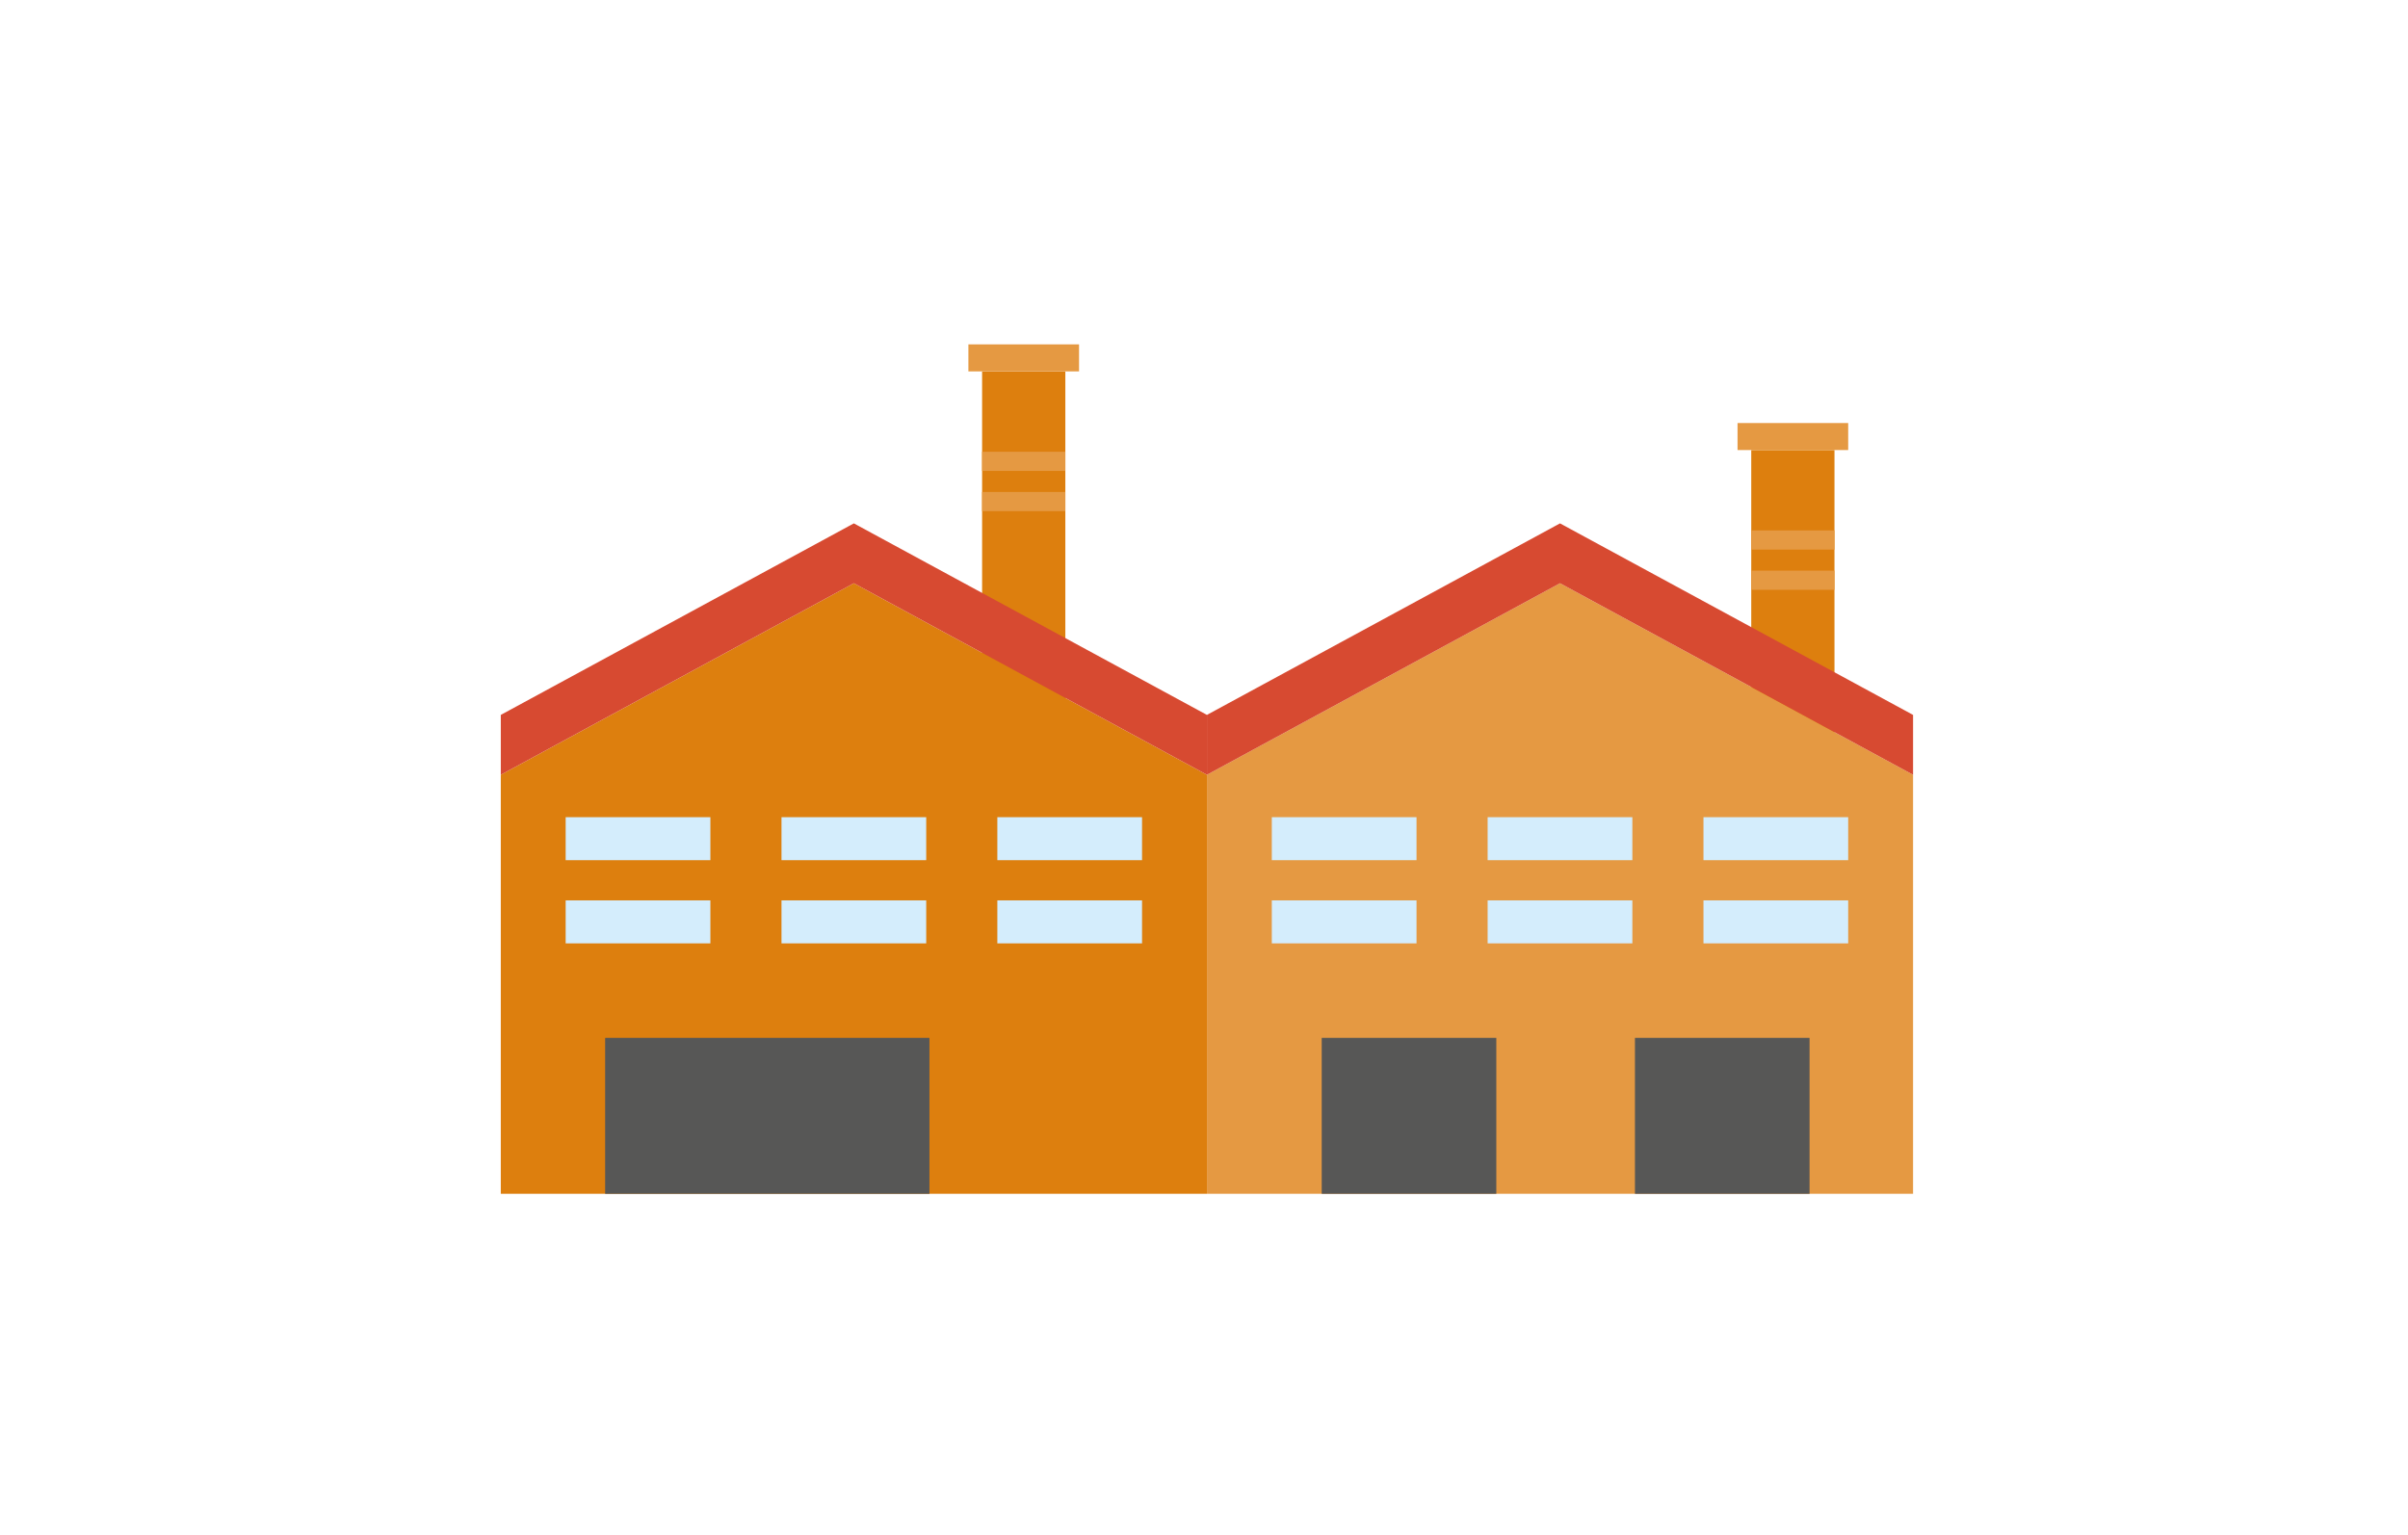
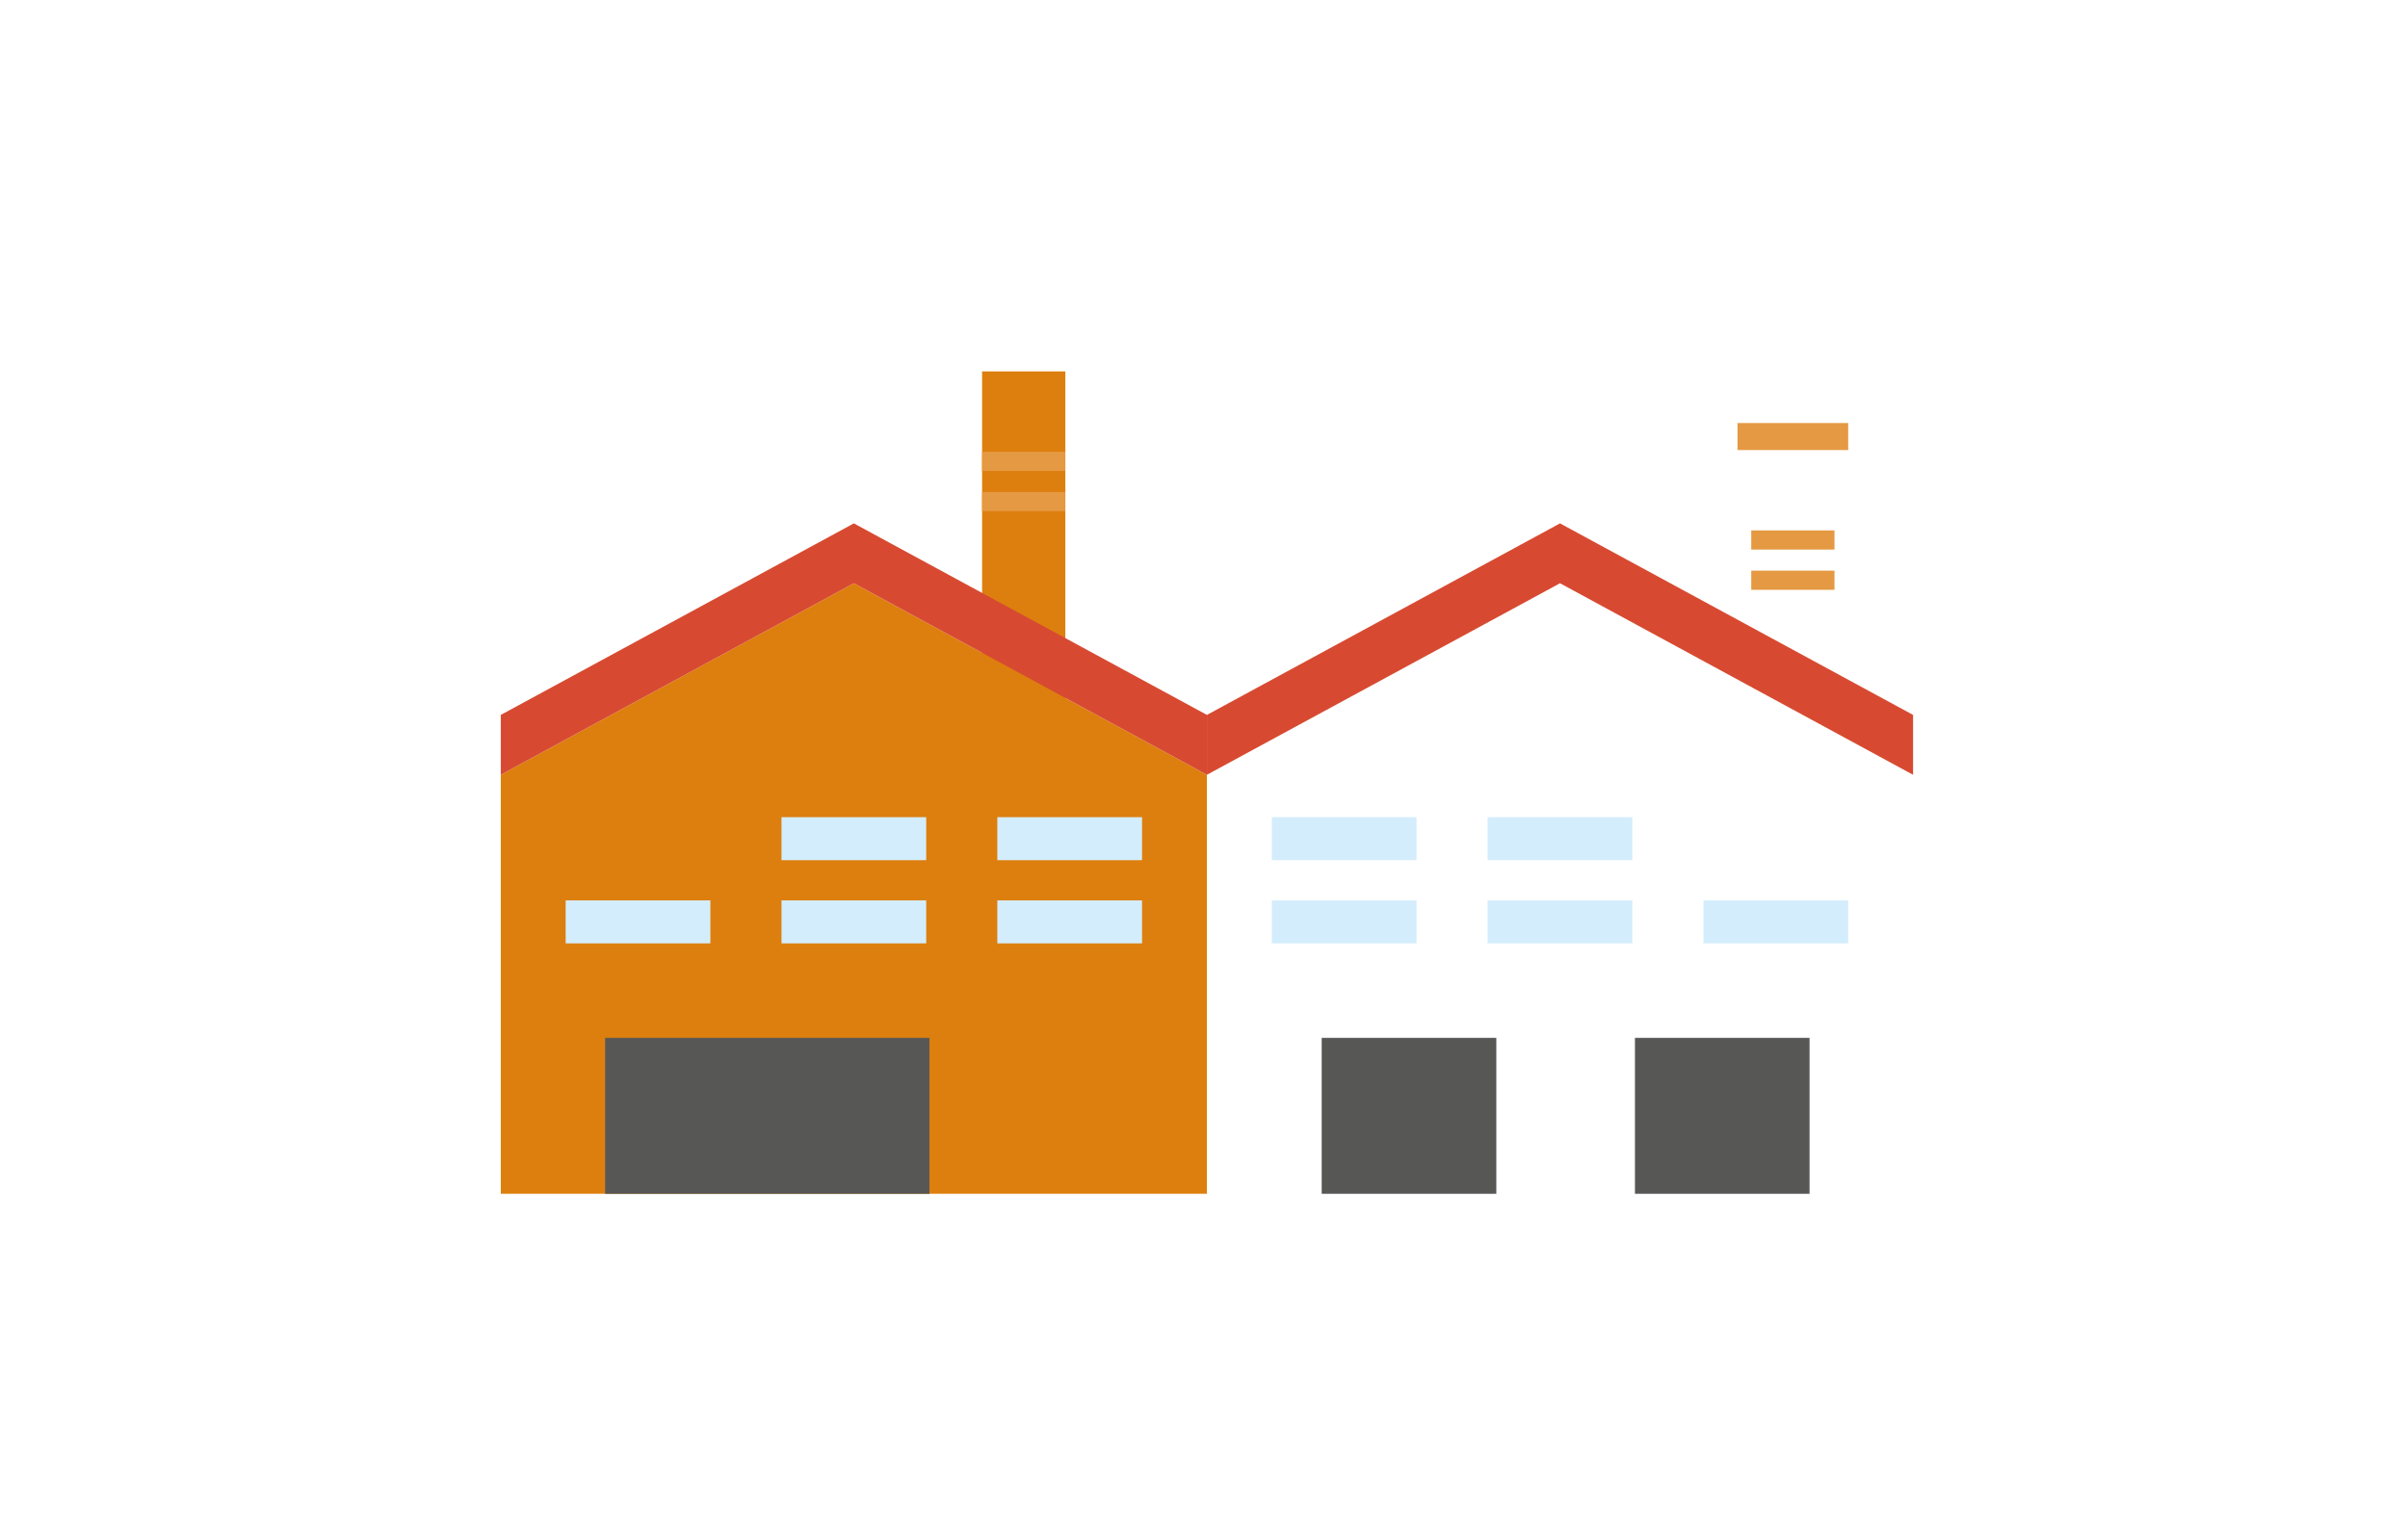
<svg xmlns="http://www.w3.org/2000/svg" version="1.1" id="Livello_1" x="0px" y="0px" width="400px" height="255px" viewBox="0 0 400 255" enable-background="new 0 0 400 255" xml:space="preserve">
  <g>
    <g>
      <g>
        <g>
          <rect x="163.139" y="61.707" fill="#DD7F0E" width="13.828" height="57" />
-           <rect x="160.863" y="57.218" fill="#E59942" width="18.38" height="4.489" />
        </g>
        <rect x="163.139" y="75.058" fill="#E59942" width="13.828" height="3.187" />
        <rect x="163.139" y="81.741" fill="#E59942" width="13.828" height="3.187" />
      </g>
      <g>
        <g>
-           <rect x="290.905" y="74.776" fill="#DD7F0E" width="13.826" height="64.958" />
          <rect x="288.628" y="70.288" fill="#E59942" width="18.38" height="4.488" />
        </g>
        <rect x="290.905" y="88.126" fill="#E59942" width="13.826" height="3.187" />
        <rect x="290.905" y="94.811" fill="#E59942" width="13.826" height="3.186" />
      </g>
      <g>
        <polygon fill="#DD7F0E" points="200.486,128.729 141.837,96.906 83.188,128.729 83.188,198.349 200.486,198.349    " />
        <polygon fill="#D74A31" points="141.837,86.959 83.188,118.781 83.188,128.729 141.837,96.906 200.486,128.729 200.486,118.781         " />
-         <rect x="93.964" y="135.775" fill="#D4EDFC" width="24.04" height="7.144" />
        <rect x="129.817" y="135.775" fill="#D4EDFC" width="24.04" height="7.144" />
        <rect x="165.67" y="135.775" fill="#D4EDFC" width="24.04" height="7.144" />
        <rect x="93.964" y="149.598" fill="#D4EDFC" width="24.04" height="7.144" />
        <rect x="129.817" y="149.598" fill="#D4EDFC" width="24.04" height="7.144" />
        <rect x="165.67" y="149.598" fill="#D4EDFC" width="24.04" height="7.144" />
      </g>
      <g>
-         <polygon fill="#E59942" points="317.784,128.729 259.136,96.906 200.486,128.729 200.486,198.349 317.784,198.349    " />
        <polygon fill="#D74A31" points="259.136,86.959 200.486,118.781 200.486,128.729 259.136,96.906 317.784,128.729      317.784,118.781    " />
        <rect x="211.264" y="135.775" fill="#D4EDFC" width="24.039" height="7.144" />
        <rect x="247.115" y="135.775" fill="#D4EDFC" width="24.04" height="7.144" />
-         <rect x="282.969" y="135.775" fill="#D4EDFC" width="24.039" height="7.144" />
        <rect x="211.264" y="149.598" fill="#D4EDFC" width="24.039" height="7.144" />
        <rect x="247.115" y="149.598" fill="#D4EDFC" width="24.04" height="7.144" />
        <rect x="282.969" y="149.598" fill="#D4EDFC" width="24.039" height="7.144" />
      </g>
      <rect x="100.52" y="172.441" fill="#575756" width="53.873" height="25.907" />
      <rect x="271.586" y="172.441" fill="#575756" width="29.004" height="25.907" />
      <rect x="219.553" y="172.441" fill="#575756" width="29.005" height="25.907" />
    </g>
  </g>
</svg>